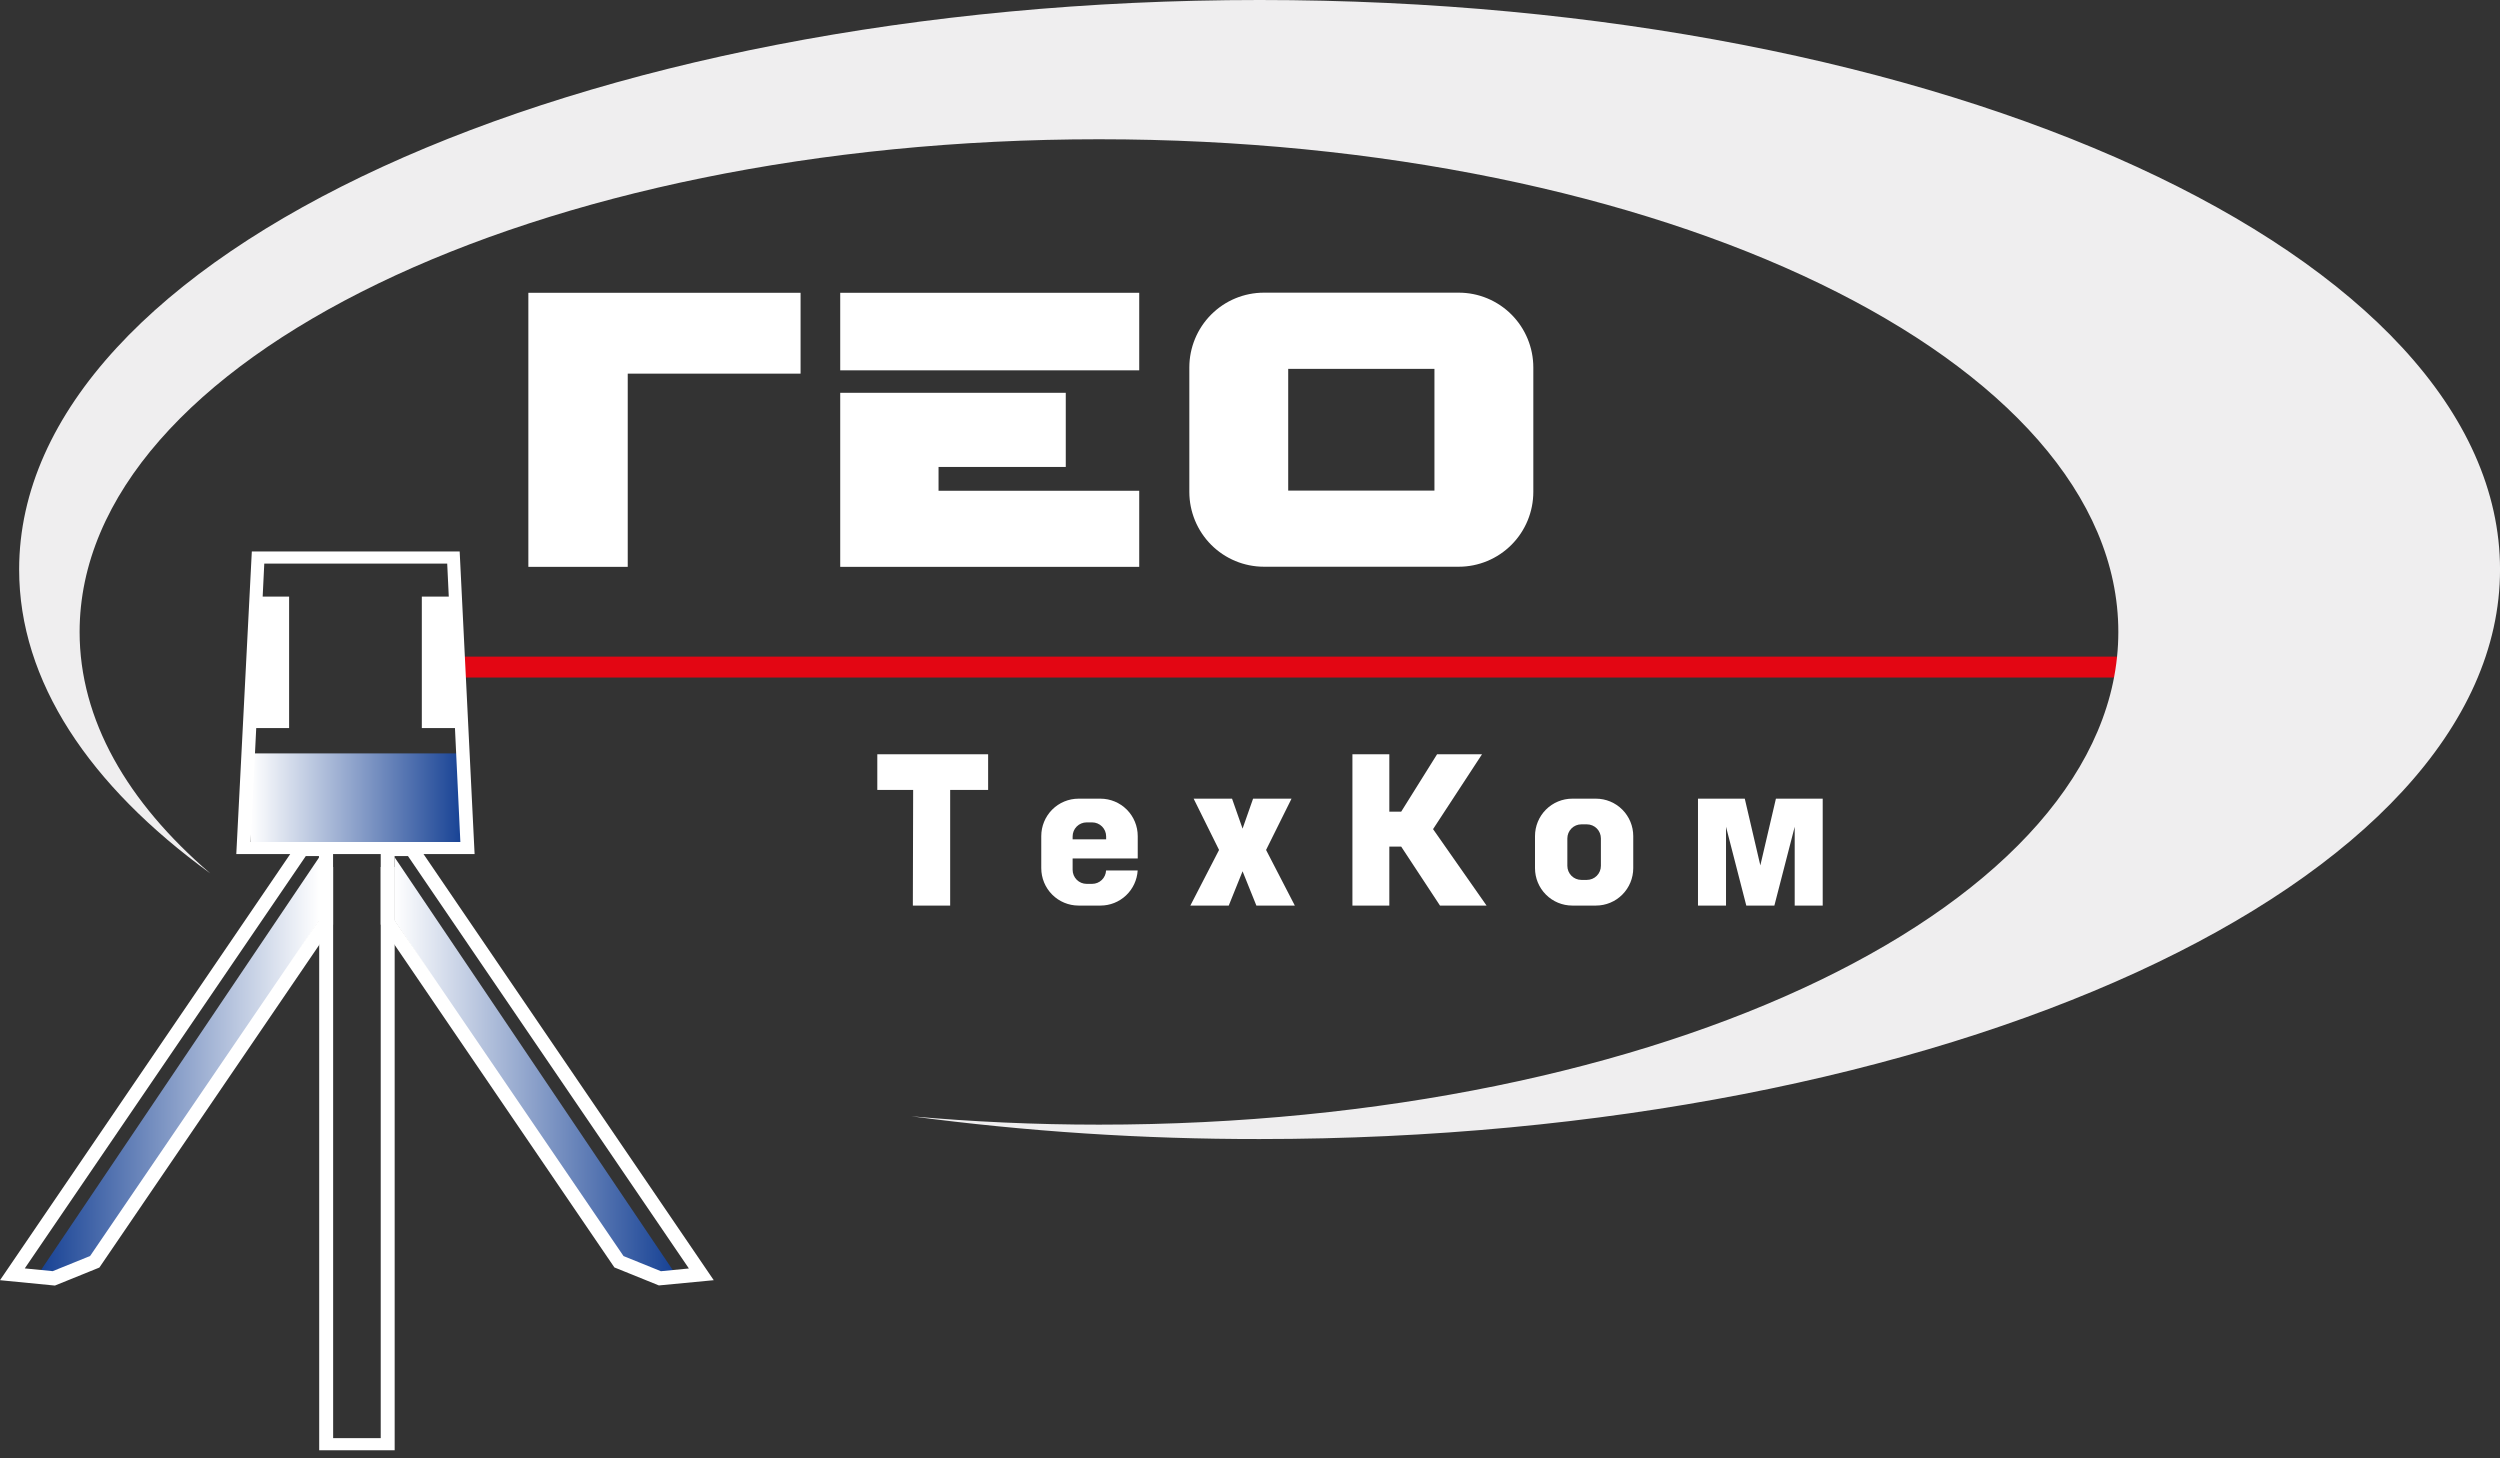
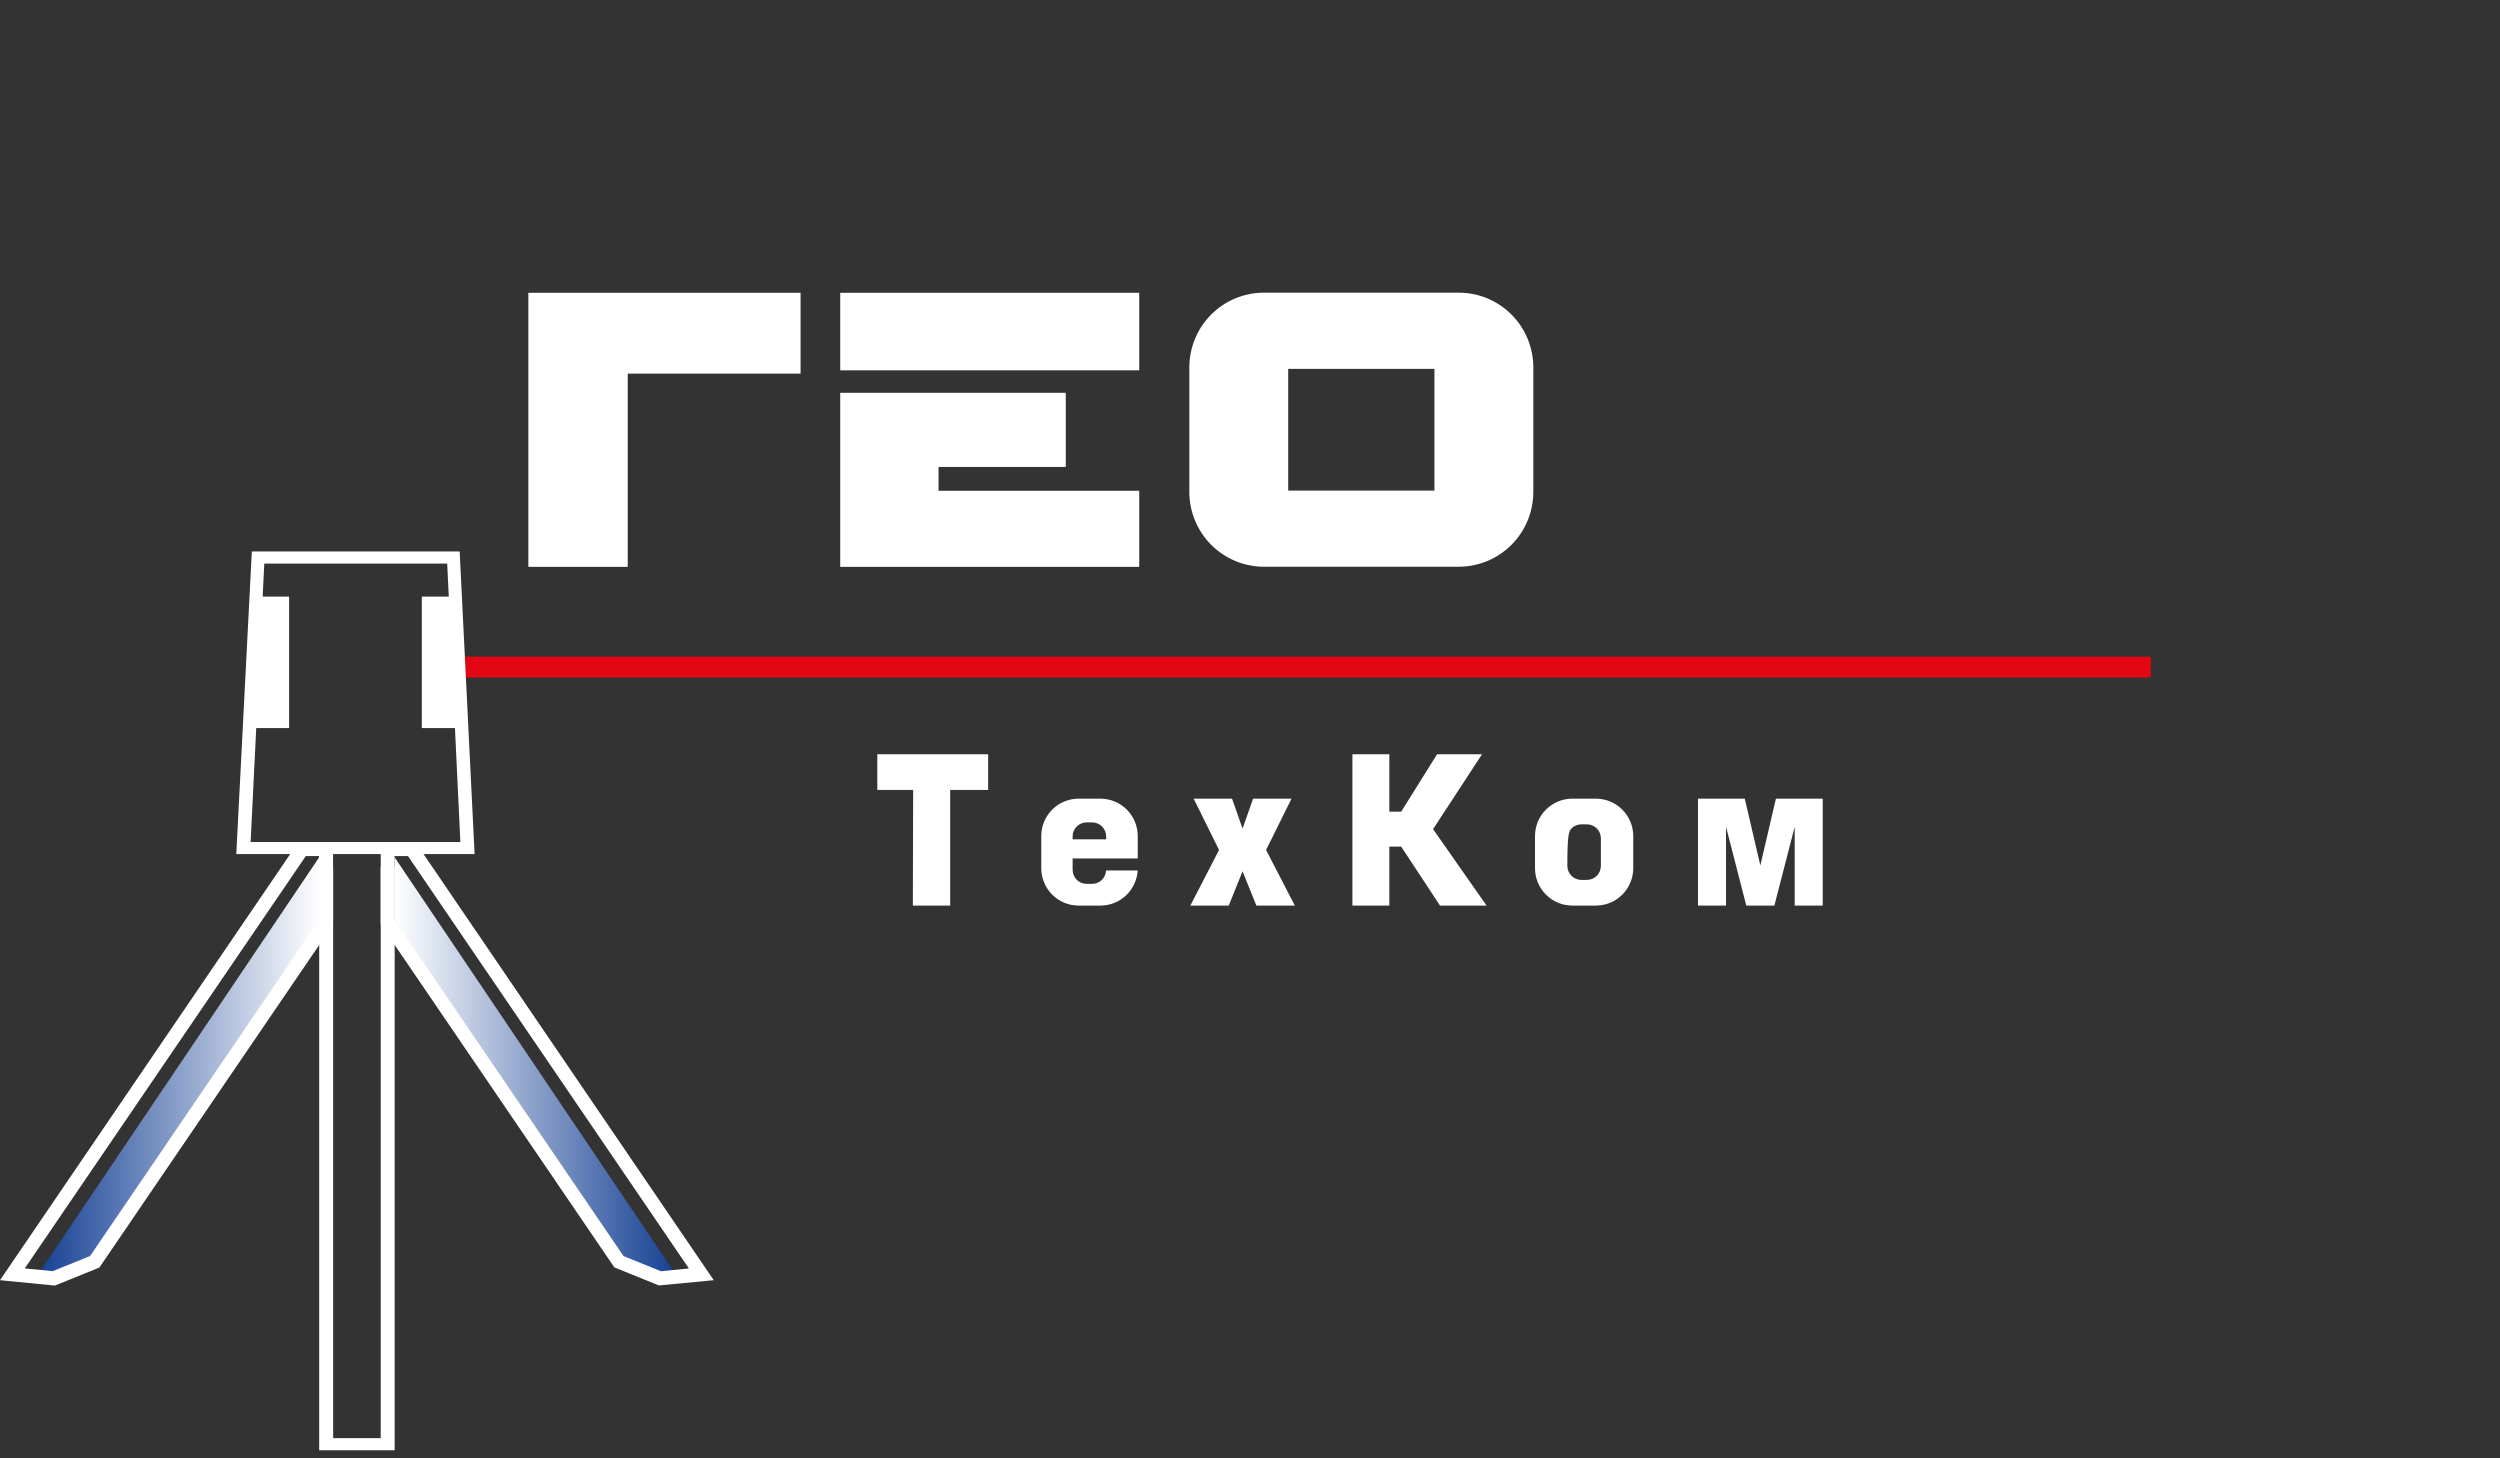
<svg xmlns="http://www.w3.org/2000/svg" width="180" height="105" viewBox="0 0 180 105" fill="none">
  <rect x="0" y="0" width="180" height="105" fill="#333333" stroke="none" />
  <g clip-path="url(#clip0_336_3618)">
    <path d="M2.825 91.632L22.982 61.723V66.296L6.158 91.349L2.825 91.632Z" fill="url(#paint0_linear_336_3618)" />
    <path d="M22.965 61.635V66.249L6.487 90.432L3.795 91.523L1.783 91.325L22.018 61.635H22.965ZM23.971 60.623H21.488L0 92.174L3.954 92.561L7.155 91.264L23.981 66.572V60.633L23.971 60.623Z" fill="white" />
    <path d="M154.861 47.277H33.354V48.781H154.861V47.277Z" fill="#E30613" />
    <path d="M48.566 91.632L28.411 61.723V66.296L45.234 91.349L48.566 91.632Z" fill="url(#paint1_linear_336_3618)" />
    <path d="M29.372 61.635L49.6 91.33L47.586 91.527L44.894 90.437L28.411 66.249V61.635H29.358M29.888 60.623H27.412V66.562L44.235 91.254L47.439 92.551L51.39 92.174L29.902 60.623H29.888Z" fill="white" />
    <path d="M38.042 40.813V21.081H57.641V26.902H45.197V40.813H38.042Z" fill="white" />
    <path d="M82.024 21.081H60.496V26.664H82.024V21.081Z" fill="white" />
    <path d="M60.496 28.282H76.735V33.62H67.575V35.335H82.024V40.813H60.496V28.282Z" fill="white" />
    <path d="M105.03 21.072H91C89.576 21.072 88.211 21.639 87.204 22.649C86.198 23.659 85.632 25.029 85.632 26.457V35.416C85.632 36.844 86.198 38.214 87.204 39.225C88.211 40.235 89.576 40.803 91 40.804H105.03C106.454 40.804 107.82 40.236 108.827 39.225C109.834 38.215 110.399 36.845 110.399 35.416V26.457C110.399 25.75 110.26 25.049 109.99 24.396C109.721 23.742 109.325 23.148 108.826 22.648C108.328 22.148 107.736 21.752 107.084 21.481C106.433 21.21 105.735 21.072 105.03 21.072ZM103.28 35.325H92.751V26.559H103.28V35.325Z" fill="white" />
    <path d="M97.374 54.307H100.031V58.44H100.886L103.469 54.307H106.705L103.18 59.697L107.032 65.201H103.679L100.886 60.956H100.031V65.201H97.374V54.307Z" fill="white" />
    <path d="M65.747 56.875H63.166V54.307H71.145V56.875H68.412V65.201H65.725L65.747 56.875Z" fill="white" />
    <path d="M79.637 62.674C79.626 62.933 79.516 63.178 79.329 63.358C79.143 63.537 78.894 63.638 78.636 63.638H78.236C78.103 63.638 77.972 63.612 77.85 63.561C77.728 63.51 77.617 63.436 77.523 63.342C77.43 63.248 77.356 63.136 77.305 63.013C77.255 62.891 77.229 62.759 77.229 62.626V61.809H81.917V60.198C81.917 59.484 81.634 58.799 81.131 58.293C80.627 57.788 79.944 57.504 79.232 57.504H77.656C76.943 57.504 76.261 57.788 75.757 58.293C75.254 58.799 74.971 59.484 74.971 60.198V62.507C74.971 63.222 75.254 63.907 75.757 64.412C76.261 64.918 76.943 65.201 77.656 65.201H79.237C79.92 65.201 80.577 64.94 81.074 64.47C81.572 64 81.871 63.358 81.912 62.674H79.637ZM77.229 60.222C77.229 59.954 77.335 59.697 77.524 59.508C77.713 59.319 77.969 59.212 78.236 59.212H78.636C78.903 59.212 79.159 59.319 79.347 59.508C79.536 59.697 79.642 59.954 79.642 60.222V60.434H77.229V60.222Z" fill="white" />
    <path d="M85.942 57.504H88.707L89.465 59.661L90.222 57.504H92.99L91.157 61.196L93.227 65.201H90.459L89.465 62.731L88.47 65.201H85.705L87.772 61.196L85.942 57.504Z" fill="white" />
    <path d="M129.218 65.201V59.528L127.755 65.201H125.733L124.273 59.528V65.201H122.255V57.504H125.624L126.744 62.31L127.866 57.504H131.235V65.201H129.218Z" fill="white" />
-     <path d="M114.909 57.504H113.204C112.492 57.504 111.809 57.788 111.306 58.293C110.802 58.799 110.52 59.484 110.52 60.198V62.507C110.52 63.222 110.802 63.907 111.306 64.412C111.809 64.918 112.492 65.201 113.204 65.201H114.909C115.621 65.201 116.304 64.918 116.807 64.412C117.311 63.907 117.594 63.222 117.594 62.507V60.198C117.594 59.484 117.311 58.799 116.807 58.293C116.304 57.788 115.621 57.504 114.909 57.504ZM115.264 62.343C115.264 62.611 115.158 62.868 114.969 63.057C114.781 63.247 114.525 63.353 114.258 63.353H113.855C113.589 63.352 113.333 63.246 113.145 63.057C112.956 62.867 112.85 62.611 112.849 62.343V60.365C112.849 60.097 112.955 59.84 113.144 59.65C113.332 59.46 113.588 59.353 113.855 59.353H114.258C114.39 59.353 114.521 59.379 114.644 59.43C114.766 59.481 114.877 59.555 114.97 59.649C115.064 59.743 115.138 59.855 115.188 59.977C115.239 60.1 115.264 60.232 115.264 60.365V62.343Z" fill="white" />
-     <path d="M90.689 0C41.364 0 1.378 18.359 1.378 41.005C1.378 49.049 6.423 56.551 15.138 62.882C9.151 57.746 5.732 51.817 5.732 45.5C5.732 25.908 38.591 10.027 79.126 10.027C119.661 10.027 152.52 25.908 152.52 45.5C152.52 65.092 119.663 80.975 79.126 80.975C74.509 80.975 69.994 80.766 65.612 80.372C73.927 81.473 82.305 82.021 90.691 82.011C140.017 82.011 180.002 63.652 180.002 41.005C180.002 18.359 140.014 0 90.689 0Z" fill="#EFEEEF" />
-     <path d="M33.354 54.245H18.045V60.782H33.354V54.245Z" fill="url(#paint2_linear_336_3618)" />
+     <path d="M114.909 57.504H113.204C112.492 57.504 111.809 57.788 111.306 58.293C110.802 58.799 110.52 59.484 110.52 60.198V62.507C110.52 63.222 110.802 63.907 111.306 64.412C111.809 64.918 112.492 65.201 113.204 65.201H114.909C115.621 65.201 116.304 64.918 116.807 64.412C117.311 63.907 117.594 63.222 117.594 62.507V60.198C117.594 59.484 117.311 58.799 116.807 58.293C116.304 57.788 115.621 57.504 114.909 57.504ZM115.264 62.343C115.264 62.611 115.158 62.868 114.969 63.057C114.781 63.247 114.525 63.353 114.258 63.353H113.855C113.589 63.352 113.333 63.246 113.145 63.057C112.956 62.867 112.85 62.611 112.849 62.343C112.849 60.097 112.955 59.84 113.144 59.65C113.332 59.46 113.588 59.353 113.855 59.353H114.258C114.39 59.353 114.521 59.379 114.644 59.43C114.766 59.481 114.877 59.555 114.97 59.649C115.064 59.743 115.138 59.855 115.188 59.977C115.239 60.1 115.264 60.232 115.264 60.365V62.343Z" fill="white" />
    <path d="M33.096 39.704H18.131L17.013 61.493H34.171L33.096 39.704ZM18.448 52.423H20.816V42.956H18.912L19.028 40.58H32.199L32.312 42.956H30.371V52.423H32.757L33.146 60.623H18.045L18.448 52.423Z" fill="white" />
    <path d="M28.416 62.426H27.412V103.546H23.986V62.426H22.982V104.42H28.416V62.426Z" fill="white" />
  </g>
  <defs>
    <linearGradient id="paint0_linear_336_3618" x1="2.825" y1="76.678" x2="22.982" y2="76.678" gradientUnits="userSpaceOnUse">
      <stop stop-color="#164194" />
      <stop offset="1" stop-color="white" />
    </linearGradient>
    <linearGradient id="paint1_linear_336_3618" x1="28.411" y1="76.678" x2="48.566" y2="76.678" gradientUnits="userSpaceOnUse">
      <stop stop-color="white" />
      <stop offset="1" stop-color="#164194" />
    </linearGradient>
    <linearGradient id="paint2_linear_336_3618" x1="18.045" y1="57.514" x2="33.354" y2="57.514" gradientUnits="userSpaceOnUse">
      <stop stop-color="white" />
      <stop offset="1" stop-color="#164194" />
    </linearGradient>
    <clipPath id="clip0_336_3618">
      <rect width="180" height="104.42" fill="white" />
    </clipPath>
  </defs>
</svg>